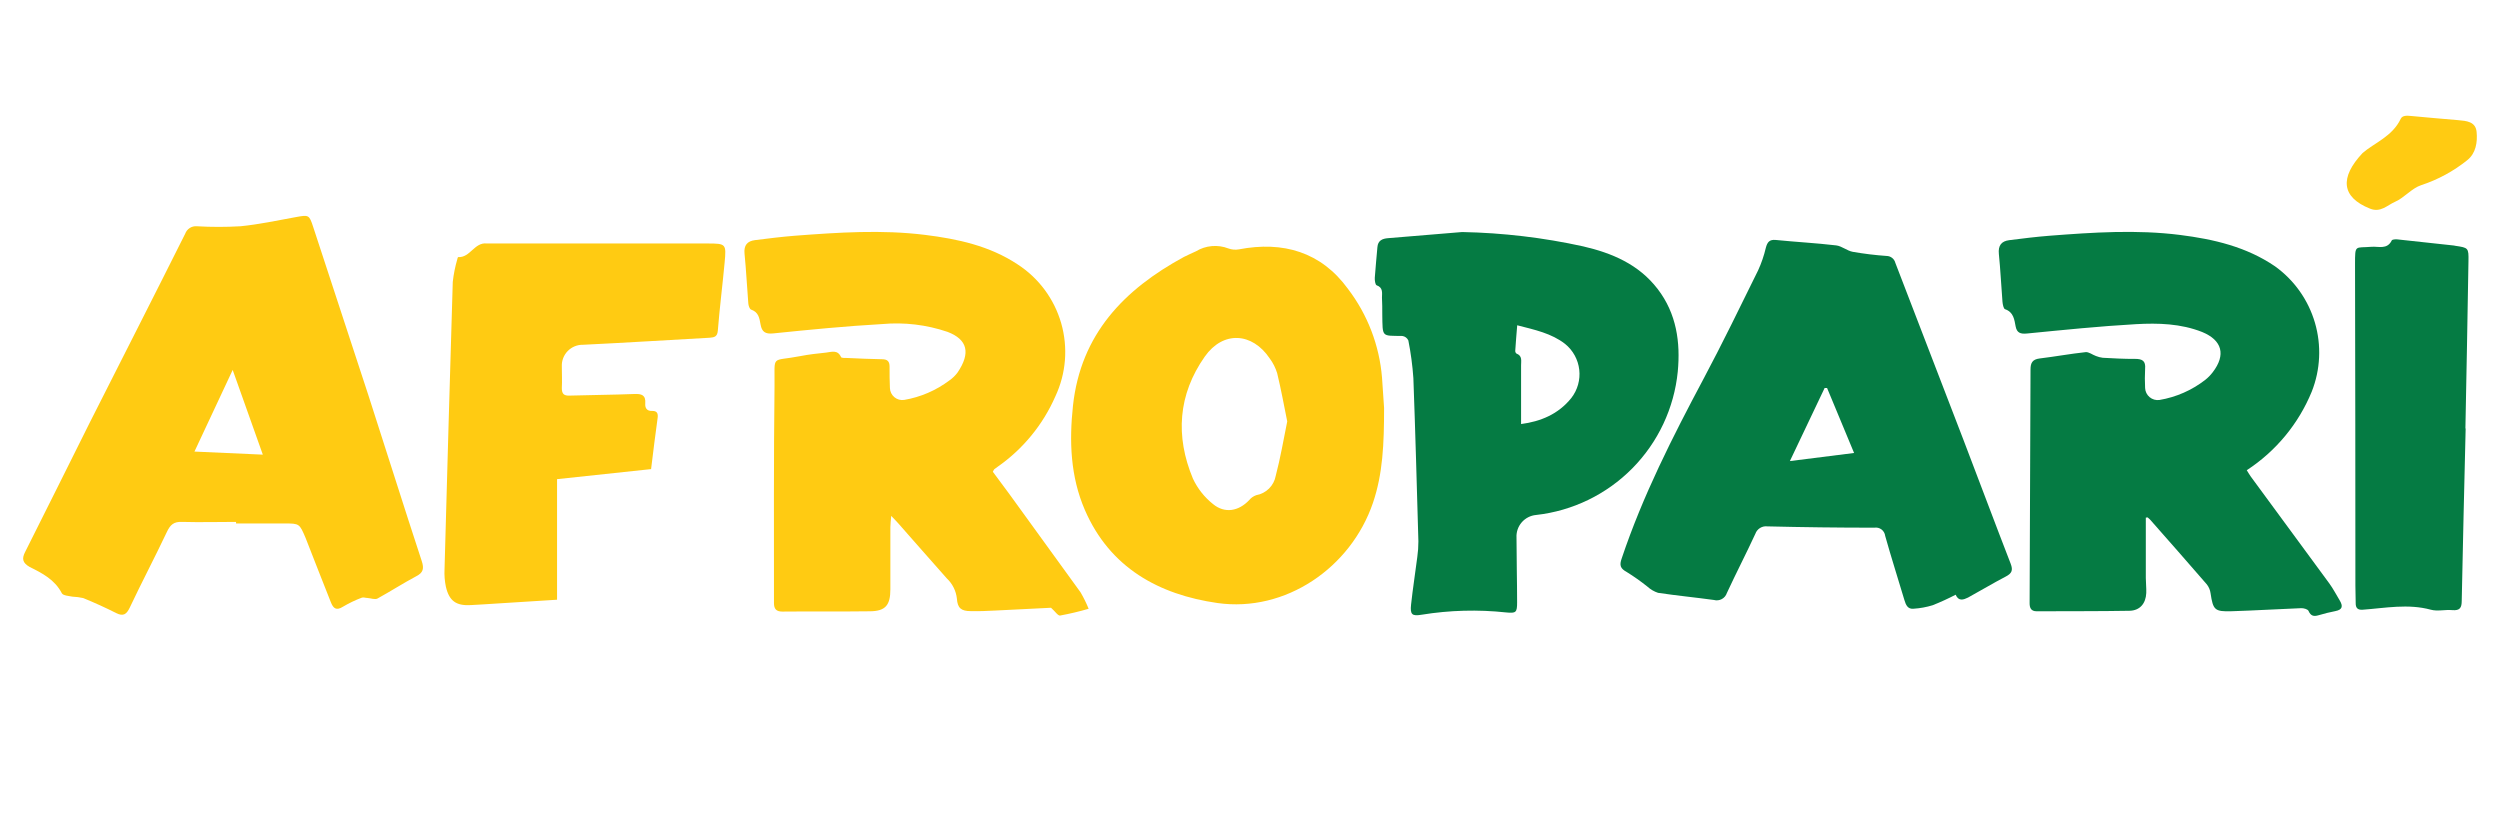
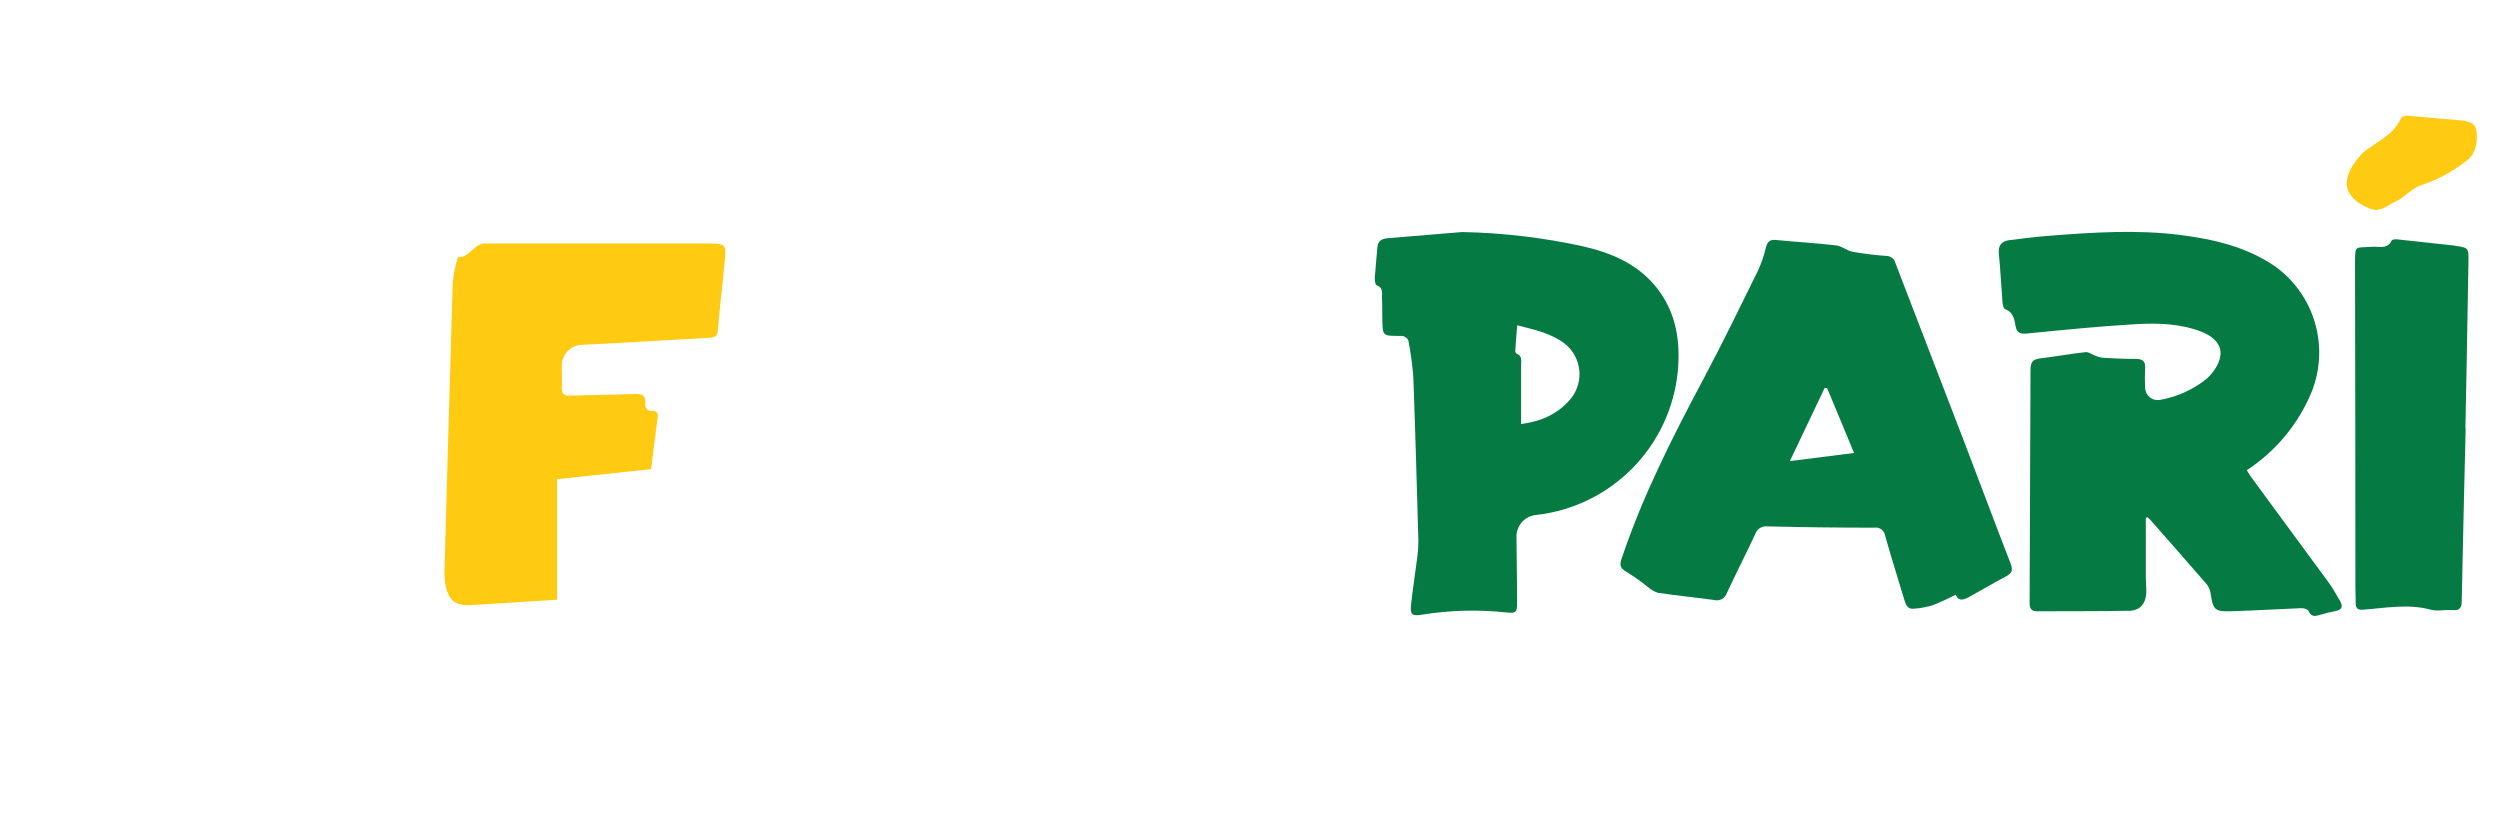
<svg xmlns="http://www.w3.org/2000/svg" width="360" height="120" viewBox="0 0 360 120" fill="none">
  <g clip-path="url(#clip0_19780_8046)">
-     <path d="M156.765 87.662C155.413 88.057 154.042 88.383 152.656 88.639C152.338 88.689 151.933 88.031 151.347 87.517L143.39 87.915C142.196 87.973 141.003 88.031 139.809 88.002C138.406 88.002 137.885 87.575 137.791 86.186C137.668 85.081 137.155 84.055 136.344 83.293C133.979 80.652 131.664 77.968 129.327 75.335C129.074 75.046 128.799 74.778 128.336 74.286C128.278 75.009 128.213 75.451 128.213 75.899C128.213 78.887 128.213 81.875 128.213 84.855C128.213 87.127 127.526 87.995 125.319 88.024C121.095 88.082 116.877 88.024 112.66 88.067C111.785 88.067 111.452 87.691 111.452 86.845C111.452 76.42 111.409 65.996 111.532 55.571C111.59 50.934 110.924 52.128 115.272 51.274C116.48 51.035 117.709 50.905 118.939 50.775C119.728 50.688 120.617 50.312 121.109 51.418C121.174 51.571 121.695 51.541 122.006 51.549C123.67 51.621 125.341 51.708 127.012 51.73C127.779 51.73 128.097 52.033 128.097 52.779C128.097 53.813 128.097 54.848 128.148 55.882C128.156 56.134 128.218 56.382 128.329 56.609C128.44 56.835 128.598 57.036 128.792 57.197C128.986 57.358 129.212 57.477 129.455 57.544C129.698 57.612 129.953 57.627 130.202 57.589C132.565 57.185 134.797 56.223 136.713 54.782C137.162 54.47 137.558 54.086 137.885 53.647C139.802 50.825 139.332 48.887 136.438 47.787C133.416 46.76 130.212 46.377 127.034 46.666C121.797 46.962 116.566 47.476 111.344 48.011C110.179 48.134 109.709 47.758 109.528 46.752C109.347 45.747 109.224 44.958 108.161 44.582C107.936 44.502 107.777 43.996 107.756 43.678C107.56 41.298 107.452 38.91 107.213 36.538C107.09 35.315 107.611 34.715 108.725 34.577C110.656 34.331 112.595 34.093 114.512 33.941C120.74 33.47 126.976 33.051 133.219 33.825C137.914 34.411 142.486 35.395 146.515 38.057C149.572 40.031 151.809 43.048 152.813 46.546C153.816 50.045 153.516 53.788 151.969 57.083C150.185 61.158 147.311 64.663 143.665 67.211C143.498 67.327 143.332 67.442 143.18 67.565C143.097 67.68 143.027 67.804 142.97 67.934C143.694 68.94 144.525 70.01 145.307 71.088C148.75 75.82 152.181 80.556 155.601 85.297C156.044 86.057 156.433 86.847 156.765 87.662Z" fill="#FFCB12" />
    <path d="M308.997 74.54C308.997 77.433 308.997 80.327 308.997 83.221C308.997 83.944 309.089 84.667 309.062 85.391C308.997 86.91 308.142 87.923 306.645 87.952C302.189 88.031 297.733 88.002 293.277 88.024C292.451 88.024 292.264 87.51 292.264 86.859C292.307 75.642 292.35 64.421 292.395 53.198C292.395 52.258 292.669 51.752 293.695 51.621C295.91 51.354 298.102 50.949 300.314 50.71C300.785 50.652 301.307 51.086 301.82 51.267C302.133 51.394 302.461 51.478 302.797 51.52C304.345 51.6 305.9 51.694 307.448 51.679C308.497 51.679 309.003 51.962 308.895 53.126C308.848 54.039 308.848 54.955 308.895 55.868C308.904 56.121 308.967 56.37 309.078 56.597C309.19 56.825 309.348 57.026 309.541 57.189C309.737 57.352 309.962 57.473 310.205 57.543C310.451 57.613 310.705 57.632 310.957 57.597C313.36 57.193 315.627 56.199 317.553 54.703C317.961 54.38 318.323 54.009 318.638 53.596C320.549 51.1 320.006 49.002 317.112 47.809C314.038 46.593 310.784 46.499 307.57 46.68C302.333 46.977 297.109 47.512 291.881 48.026C290.947 48.113 290.434 47.939 290.252 47.006C290.072 46.073 289.971 44.944 288.726 44.525C288.51 44.452 288.393 43.844 288.357 43.468C288.17 41.175 288.069 38.867 287.837 36.574C287.713 35.359 288.197 34.729 289.327 34.585C291.258 34.339 293.198 34.1 295.113 33.948C301.392 33.463 307.664 33.044 313.923 33.832C318.775 34.447 323.47 35.532 327.609 38.354C330.372 40.343 332.393 43.198 333.35 46.467C334.306 49.736 334.144 53.23 332.891 56.396C330.991 61.029 327.73 64.975 323.535 67.71C323.753 68.058 323.913 68.354 324.116 68.629C327.881 73.761 331.653 78.892 335.429 84.024C335.985 84.79 336.426 85.644 336.919 86.462C337.41 87.279 337.331 87.793 336.305 87.995C335.485 88.154 334.669 88.357 333.874 88.596C333.201 88.791 332.76 88.726 332.427 87.974C332.332 87.735 331.747 87.568 331.392 87.576C328.056 87.706 324.714 87.915 321.372 88.017C318.899 88.097 318.683 87.836 318.321 85.427C318.258 84.963 318.073 84.524 317.785 84.154C315.08 81.022 312.339 77.918 309.604 74.814C309.494 74.703 309.379 74.599 309.256 74.503L308.997 74.54Z" fill="#057B43" />
-     <path d="M33.991 75.154C31.409 75.154 28.819 75.227 26.236 75.154C25.028 75.096 24.515 75.567 24.03 76.601C22.294 80.269 20.413 83.835 18.67 87.525C18.221 88.451 17.758 88.798 16.753 88.292C15.19 87.503 13.599 86.78 11.986 86.122C11.474 86.008 10.954 85.94 10.43 85.919C9.895 85.811 9.078 85.767 8.904 85.427C7.891 83.467 6.076 82.533 4.274 81.644C3.247 81.05 3.117 80.464 3.616 79.488C6.741 73.273 9.844 67.03 12.955 60.794C17.52 51.752 22.142 42.709 26.67 33.651C26.792 33.315 27.02 33.028 27.321 32.834C27.622 32.641 27.978 32.552 28.334 32.581C30.433 32.704 32.537 32.704 34.635 32.581C37.319 32.313 39.974 31.742 42.636 31.257C44.451 30.931 44.524 30.917 45.095 32.668C47.752 40.756 50.405 48.843 53.053 56.931C55.628 64.889 58.116 72.847 60.735 80.805C61.075 81.846 60.967 82.454 59.947 82.975C58.051 83.987 56.25 85.145 54.362 86.187C54 86.382 53.407 86.143 52.915 86.107C52.64 86.107 52.315 85.97 52.083 86.071C51.153 86.422 50.255 86.853 49.399 87.359C48.423 87.981 47.989 87.612 47.634 86.7C46.434 83.626 45.197 80.566 44.017 77.491C43.12 75.379 43.12 75.379 40.95 75.379H33.991V75.154ZM28.002 65.026L37.847 65.468C36.4 61.315 34.953 57.416 33.507 53.271C31.648 57.264 29.875 61.026 28.002 65.026Z" fill="#FFCB12" />
    <path d="M281.614 85.637C280.536 86.2 279.427 86.707 278.295 87.156C277.408 87.428 276.492 87.596 275.567 87.655C274.714 87.749 274.446 87.112 274.237 86.418C273.319 83.336 272.333 80.261 271.466 77.165C271.444 76.984 271.388 76.808 271.295 76.649C271.205 76.49 271.084 76.351 270.938 76.241C270.791 76.131 270.625 76.052 270.447 76.008C270.269 75.964 270.085 75.957 269.902 75.986C264.767 75.986 259.633 75.923 254.502 75.798C254.135 75.752 253.766 75.832 253.451 76.026C253.136 76.219 252.897 76.514 252.773 76.861C251.457 79.712 250.01 82.497 248.671 85.391C248.549 85.766 248.288 86.081 247.939 86.268C247.593 86.455 247.185 86.501 246.805 86.396C244.129 86.027 241.431 85.767 238.762 85.369C238.19 85.181 237.663 84.872 237.22 84.465C236.27 83.708 235.278 83.007 234.247 82.367C233.329 81.868 233.169 81.412 233.525 80.413C236.547 71.4 240.83 62.972 245.279 54.609C248.027 49.451 250.581 44.184 253.165 38.94C253.644 37.895 254.018 36.804 254.279 35.684C254.495 34.867 254.799 34.462 255.724 34.556C258.618 34.845 261.512 34.997 264.406 35.337C265.223 35.431 265.968 36.111 266.799 36.263C268.406 36.544 270.026 36.742 271.653 36.856C271.946 36.857 272.229 36.954 272.461 37.134C272.691 37.313 272.855 37.564 272.927 37.847C276.181 46.347 279.481 54.833 282.737 63.341C285.015 69.28 287.236 75.241 289.536 81.173C289.905 82.135 289.696 82.577 288.813 83.032C286.982 83.987 285.197 85.065 283.394 86.049C282.764 86.353 282.042 86.642 281.614 85.637ZM266.988 65.229C265.635 61.974 264.368 58.921 263.097 55.868H262.748C261.121 59.282 259.5 62.697 257.743 66.394L266.988 65.229Z" fill="#057B43" />
-     <path d="M199.308 58.747C199.308 63.934 199.127 68.231 197.702 72.42C194.512 81.774 185.1 88.212 175.328 86.838C166.893 85.63 159.825 81.774 156.216 73.425C154.139 68.615 153.958 63.551 154.508 58.422C155.622 48.135 161.858 41.681 170.481 37.001C171.045 36.704 171.638 36.473 172.21 36.191C172.906 35.767 173.69 35.51 174.502 35.439C175.313 35.367 176.131 35.483 176.89 35.778C177.371 35.954 177.89 35.999 178.395 35.909C184.782 34.686 190.251 36.285 194.121 41.617C196.937 45.315 198.634 49.744 199.011 54.378C199.127 56.092 199.243 57.836 199.308 58.747ZM185.361 60.686C184.883 58.306 184.464 56.013 183.914 53.748C183.684 52.986 183.324 52.269 182.851 51.629C180.312 47.845 176.123 47.614 173.49 51.346C169.642 56.816 169.229 62.813 171.783 68.926C172.451 70.353 173.442 71.606 174.676 72.586C176.369 73.983 178.366 73.614 179.87 72.029C180.139 71.697 180.495 71.447 180.898 71.306C181.594 71.184 182.236 70.852 182.738 70.354C183.24 69.856 183.577 69.216 183.704 68.521C184.384 65.938 184.826 63.319 185.361 60.686Z" fill="#FFCB12" />
    <path d="M210.55 33.413C216.408 33.526 222.24 34.216 227.962 35.474C232.15 36.444 235.976 38.064 238.704 41.616C241.432 45.168 241.997 49.314 241.598 53.517C241.074 58.772 238.763 63.689 235.049 67.446C231.336 71.202 226.447 73.571 221.198 74.156C220.394 74.228 219.65 74.611 219.123 75.222C218.596 75.834 218.329 76.627 218.377 77.433C218.377 80.537 218.464 83.64 218.464 86.743C218.464 88.19 218.319 88.335 216.872 88.19C212.832 87.756 208.752 87.865 204.741 88.516C203.338 88.755 203.041 88.516 203.193 87.069C203.439 84.783 203.801 82.504 204.09 80.211C204.197 79.463 204.25 78.709 204.249 77.954C204.025 70.119 203.815 62.285 203.526 54.457C203.4 52.633 203.158 50.818 202.802 49.024C202.724 48.853 202.605 48.705 202.454 48.592C202.304 48.48 202.127 48.407 201.941 48.38C198.911 48.322 199.106 48.641 199.048 45.255C199.048 44.459 199.048 43.664 199.004 42.868C199.004 42.188 199.193 41.421 198.238 41.081C198.035 41.008 197.948 40.357 197.97 39.996C198.064 38.549 198.23 37.066 198.346 35.597C198.419 34.621 199.07 34.36 199.894 34.295C203.439 34.001 206.991 33.707 210.55 33.413ZM219.035 61.062C221.849 60.693 224.396 59.651 226.269 57.315C227.17 56.157 227.58 54.693 227.412 53.236C227.245 51.779 226.512 50.446 225.372 49.523C223.412 47.997 221.032 47.498 218.478 46.839C218.37 48.17 218.269 49.335 218.196 50.507C218.191 50.584 218.204 50.66 218.234 50.73C218.264 50.801 218.311 50.863 218.37 50.912C219.252 51.245 219.028 51.983 219.035 52.627C219.042 55.398 219.035 58.168 219.035 61.062Z" fill="#057B43" />
    <path d="M93.757 67.551L80.216 68.998V86.36L69.43 87.04L67.766 87.134C65.69 87.25 64.677 86.534 64.207 84.487C64.037 83.668 63.971 82.832 64.012 81.998C64.388 68.195 64.783 54.394 65.198 40.596C65.321 39.492 65.539 38.4 65.849 37.334C65.849 37.225 65.943 37.023 65.979 37.023C67.716 37.124 68.316 34.852 70.103 35.062C70.3 35.073 70.498 35.073 70.696 35.062C81.084 35.062 91.465 35.062 101.852 35.062C104.565 35.062 104.594 35.12 104.348 37.789C104.044 41.074 103.625 44.351 103.364 47.642C103.292 48.46 102.879 48.59 102.207 48.633C96.13 48.966 90.054 49.357 83.977 49.646C83.566 49.635 83.156 49.709 82.774 49.863C82.392 50.017 82.046 50.248 81.757 50.542C81.469 50.836 81.244 51.187 81.097 51.571C80.95 51.956 80.884 52.367 80.903 52.779C80.903 53.813 80.961 54.855 80.903 55.882C80.903 56.729 81.207 56.996 82.024 56.967C85.127 56.873 88.231 56.859 91.334 56.736C92.39 56.693 93.012 56.873 92.918 58.11C92.868 58.711 93.121 59.203 93.888 59.174C94.655 59.145 94.778 59.579 94.698 60.187C94.38 62.545 94.069 64.925 93.757 67.551Z" fill="#FFCB12" />
    <path d="M355.054 61.691C354.858 69.96 354.649 78.229 354.489 86.505C354.489 87.51 354.231 87.952 353.137 87.858C352.045 87.764 351.01 88.06 350.049 87.8C346.757 86.903 343.496 87.561 340.219 87.8C339.494 87.85 339.213 87.539 339.22 86.845C339.22 86.006 339.177 85.174 339.177 84.335C339.177 68.901 339.159 53.468 339.125 38.035C339.125 35.142 339.125 35.742 341.484 35.539C342.49 35.453 343.748 35.988 344.414 34.621C344.486 34.476 344.934 34.447 345.195 34.469C347.907 34.751 350.621 35.055 353.326 35.351C353.405 35.351 353.477 35.388 353.558 35.395C355.437 35.677 355.495 35.677 355.459 37.616C355.336 45.646 355.171 53.683 355.018 61.713L355.054 61.691Z" fill="#057B43" />
    <path d="M340.21 22.04C341.866 20.593 344.509 19.653 345.701 17.114C345.947 16.593 346.613 16.644 347.198 16.701C349.449 16.926 351.713 17.099 353.97 17.302C355.149 17.41 356.488 17.49 356.632 18.995C356.776 20.499 356.515 22.069 355.309 23.046C353.326 24.644 351.071 25.87 348.652 26.663C347.286 27.111 346.237 28.464 344.891 29.058C343.777 29.542 342.8 30.663 341.275 30.041C337.145 28.392 336.897 25.571 340.21 22.04Z" fill="#FFCB12" />
  </g>
  <defs>
    <clipPath id="clip0_19780_8046">
      <rect width="353.333" height="74.267" fill="white" transform="translate(3.334 16.667)" />
    </clipPath>
  </defs>
</svg>